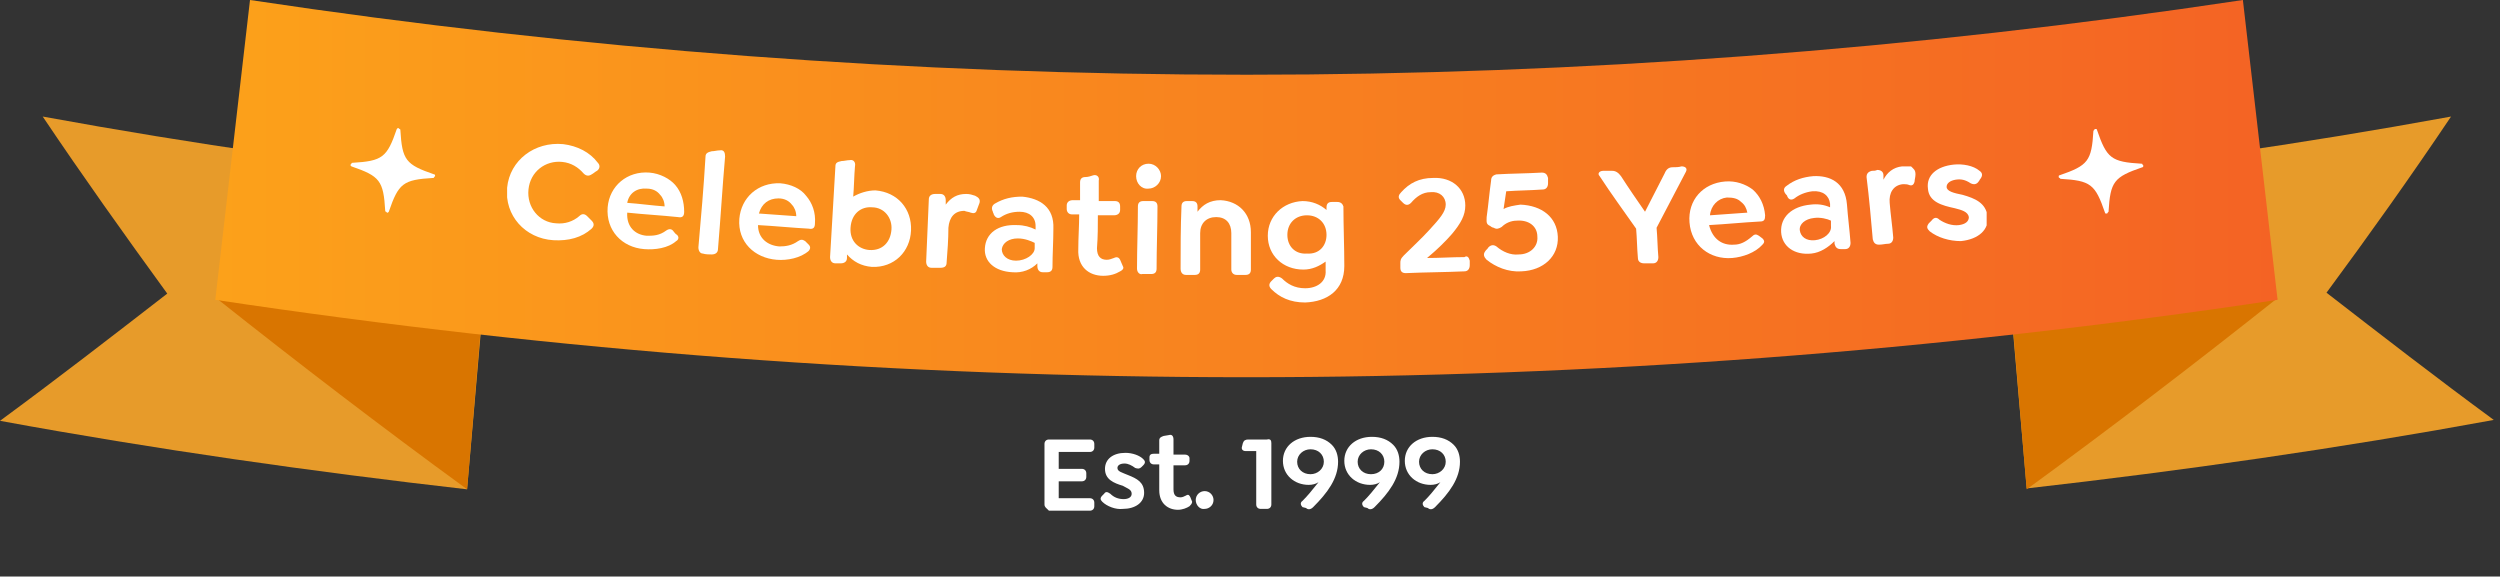
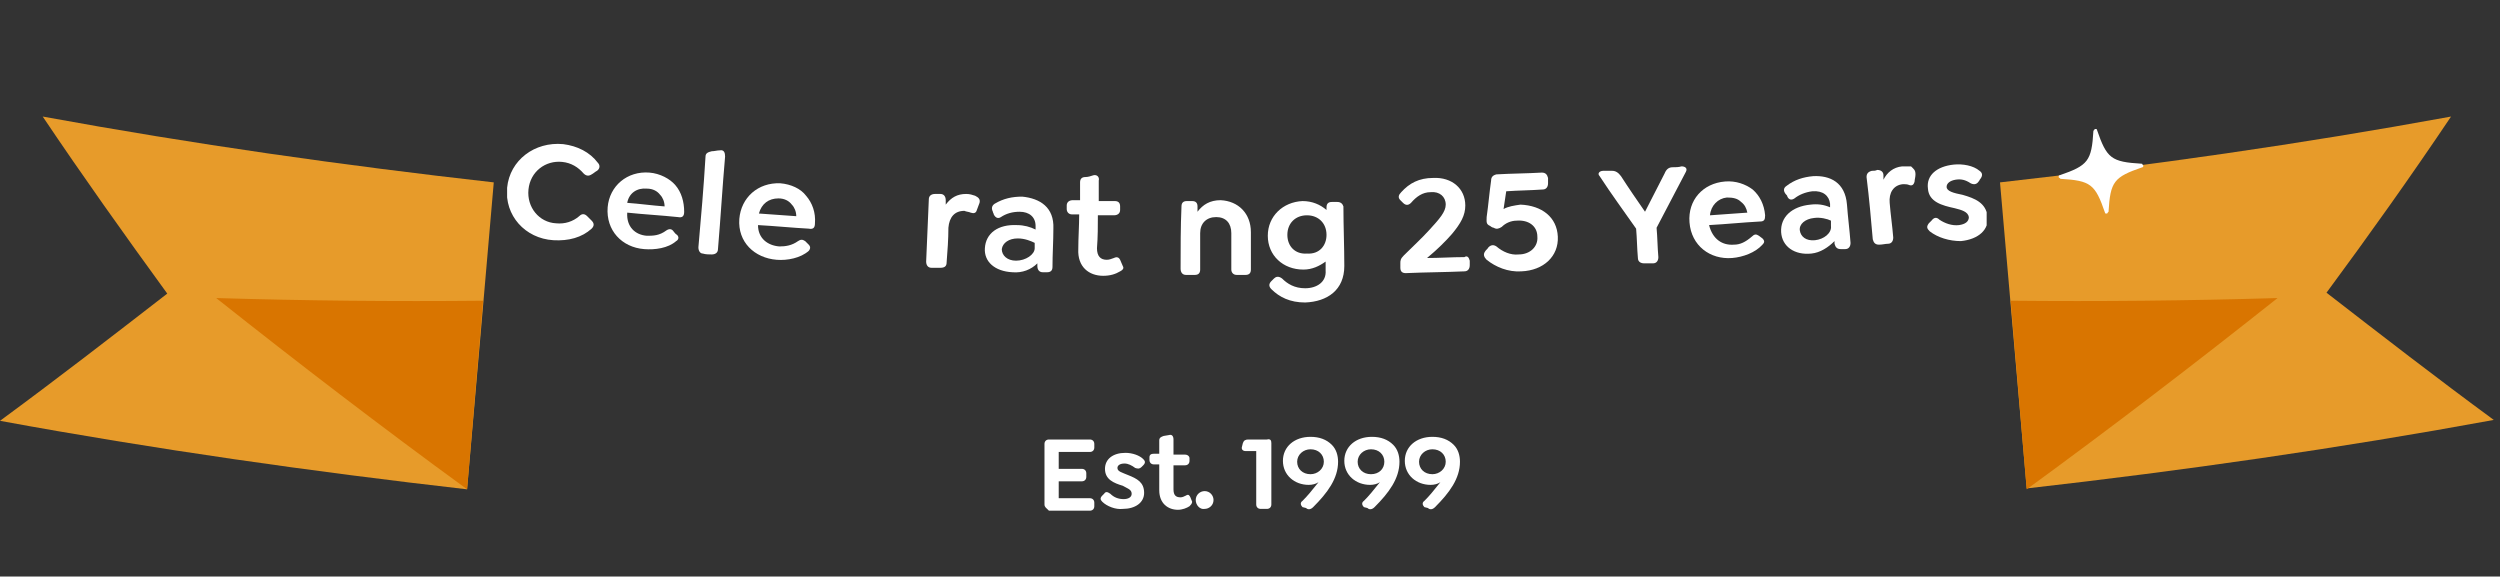
<svg xmlns="http://www.w3.org/2000/svg" xmlns:xlink="http://www.w3.org/1999/xlink" version="1.1" id="Layer_1" x="0px" y="0px" viewBox="0 0 281 64.8" style="enable-background:new 0 0 281 64.8;" xml:space="preserve">
  <rect x="0" y="0" width="281" height="64.8" fill="#333333" stroke="none" />
  <style type="text/css">
	.st0{clip-path:url(#SVGID_00000039105090303629444470000016805406299318390674_);}
	.st1{fill:#E79B2A;}
	.st2{fill:#D97500;}
	.st3{fill:url(#SVGID_00000084517697789893782030000001135961346570954140_);}
	.st4{clip-path:url(#SVGID_00000003794634002407862360000013360837996085067943_);}
	.st5{fill:#FFFFFF;}
	.st6{clip-path:url(#SVGID_00000079455799718054989020000006260017051288778626_);}
	.st7{clip-path:url(#SVGID_00000089539079709057316390000011544692936603165616_);}
</style>
  <g>
    <defs>
      <rect id="SVGID_1_" y="0" width="280.3" height="55" />
    </defs>
    <clipPath id="SVGID_00000069397027678062367770000018074960537686795912_">
      <use xlink:href="#SVGID_1_" style="overflow:visible;" />
    </clipPath>
    <g style="clip-path:url(#SVGID_00000069397027678062367770000018074960537686795912_);">
      <path class="st1" d="M275.5,13.1c-16.9,3.1-33.8,5.5-50.7,7.4c0.5,5.7,1,11.5,1.5,17.2c0.5,5.7,1,11.5,1.5,17.2    c17.6-2,35.1-4.5,52.5-7.7c-6.4-4.7-12.6-9.5-18.8-14.3C266.3,26.4,271,19.8,275.5,13.1L275.5,13.1z" />
      <path class="st2" d="M256,33.5c-9.2,7.3-18.6,14.5-28.2,21.5c-0.6-7.1-1.2-14.1-1.8-21.2C236,33.9,246,33.8,256,33.5L256,33.5z" />
      <path class="st1" d="M4.8,13.1c16.9,3.1,33.8,5.5,50.7,7.4C55,26.3,54.5,32,54,37.8c-0.5,5.7-1,11.5-1.5,17.2    C35,53,17.4,50.5,0,47.3c6.4-4.7,12.6-9.5,18.8-14.3C14,26.4,9.3,19.8,4.8,13.1L4.8,13.1z" />
      <path class="st2" d="M24.3,33.5C33.5,40.8,42.9,48,52.5,55c0.6-7.1,1.2-14.1,1.8-21.2C44.3,33.9,34.3,33.8,24.3,33.5L24.3,33.5z" />
      <linearGradient id="SVGID_00000005963739825293797710000017110875442643981715_" gradientUnits="userSpaceOnUse" x1="256.043" y1="34.048" x2="24.246" y2="34.048" gradientTransform="matrix(1 0 0 -1 0 55.276)">
        <stop offset="0" style="stop-color:#F46324" />
        <stop offset="1" style="stop-color:#FCA11A" />
      </linearGradient>
-       <path style="fill:url(#SVGID_00000005963739825293797710000017110875442643981715_);" d="M252.1,0c1.3,11.2,2.6,22.5,3.9,33.7    c-76.9,11.6-154.9,11.6-231.8,0c1.3-11.2,2.6-22.5,3.9-33.7C102.5,11.2,177.8,11.2,252.1,0L252.1,0z" />
      <g>
        <defs>
-           <rect id="SVGID_00000083061438471975110490000007013051482091599276_" x="38.7" y="13.7" transform="matrix(0.128 -0.992 0.992 0.128 19.505 60.501)" width="11" height="11" />
-         </defs>
+           </defs>
        <clipPath id="SVGID_00000174564350950289514850000004831873811605724322_">
          <use xlink:href="#SVGID_00000083061438471975110490000007013051482091599276_" style="overflow:visible;" />
        </clipPath>
        <g style="clip-path:url(#SVGID_00000174564350950289514850000004831873811605724322_);">
-           <path class="st5" d="M48.8,19.6c-3.2-1.1-3.6-1.6-3.8-5c0,0,0-0.1-0.1-0.1c0,0-0.1-0.1-0.1-0.1c0,0-0.1,0-0.1,0      c0,0-0.1,0.1-0.1,0.1c-1.1,3.2-1.6,3.6-5,3.8c0,0-0.1,0-0.1,0.1c0,0-0.1,0.1-0.1,0.1c0,0,0,0.1,0,0.1c0,0,0.1,0.1,0.1,0.1      c3.2,1.1,3.6,1.6,3.8,5c0,0,0,0.1,0.1,0.1c0,0,0.1,0.1,0.1,0.1c0,0,0.1,0,0.1,0c0,0,0.1-0.1,0.1-0.1c1.1-3.2,1.6-3.6,5-3.8      c0,0,0.1,0,0.1-0.1c0,0,0.1-0.1,0.1-0.1c0,0,0-0.1,0-0.1C48.9,19.6,48.8,19.6,48.8,19.6z" />
-         </g>
+           </g>
      </g>
      <g>
        <defs>
          <rect id="SVGID_00000035528221754393682630000009898512977824382119_" x="230.7" y="13.7" transform="matrix(0.992 -0.128 0.128 0.992 -0.51 30.369)" width="11" height="11" />
        </defs>
        <clipPath id="SVGID_00000033332669096493768320000012810349144746271913_">
          <use xlink:href="#SVGID_00000035528221754393682630000009898512977824382119_" style="overflow:visible;" />
        </clipPath>
        <g style="clip-path:url(#SVGID_00000033332669096493768320000012810349144746271913_);">
          <path class="st5" d="M240.7,18.4c-3.4-0.2-3.9-0.6-5-3.8c0,0,0-0.1-0.1-0.1c0,0-0.1,0-0.1,0c0,0-0.1,0-0.1,0.1      c0,0-0.1,0.1-0.1,0.1c-0.2,3.4-0.6,3.9-3.8,5c0,0-0.1,0-0.1,0.1c0,0,0,0.1,0,0.1c0,0,0,0.1,0.1,0.1c0,0,0.1,0.1,0.1,0.1      c3.4,0.2,3.9,0.6,5,3.8c0,0,0,0.1,0.1,0.1c0,0,0.1,0,0.1,0c0,0,0.1,0,0.1-0.1c0,0,0.1-0.1,0.1-0.1c0.2-3.4,0.6-3.9,3.8-5      c0,0,0.1,0,0.1-0.1c0,0,0-0.1,0-0.1c0,0,0-0.1-0.1-0.1C240.8,18.4,240.8,18.4,240.7,18.4z" />
        </g>
      </g>
      <g>
        <defs>
          <rect id="SVGID_00000134959461837599803560000015643628059514261904_" x="57" y="14" width="166.3" height="20" />
        </defs>
        <clipPath id="SVGID_00000016766214216201619030000007827987426794191752_">
          <use xlink:href="#SVGID_00000134959461837599803560000015643628059514261904_" style="overflow:visible;" />
        </clipPath>
        <g style="clip-path:url(#SVGID_00000016766214216201619030000007827987426794191752_);">
          <g>
            <path class="st5" d="M57,21.1c0.3-3.1,3.1-5.2,6.3-4.9c1.6,0.2,3,0.9,3.9,2.1c0.3,0.3,0.2,0.7-0.1,0.9       c-0.2,0.1-0.4,0.3-0.6,0.4c-0.3,0.2-0.6,0.2-0.9-0.1c-0.6-0.7-1.4-1.2-2.4-1.3c-1.9-0.2-3.6,1.1-3.8,3.1       c-0.2,2,1.2,3.7,3.1,3.8c1,0.1,1.9-0.2,2.6-0.8c0.3-0.3,0.6-0.3,0.9,0c0.2,0.2,0.4,0.4,0.5,0.5c0.3,0.3,0.3,0.6,0,0.9       c-1.1,1-2.6,1.4-4.3,1.3C59,26.8,56.7,24.2,57,21.1z" />
            <path class="st5" d="M72.7,26.5c0.7,0,1.4,0,2.2-0.6c0.3-0.2,0.6-0.2,0.8,0.1c0.1,0.1,0.2,0.3,0.4,0.4c0.3,0.3,0.1,0.6-0.1,0.7       c-0.9,0.8-2.4,1-3.6,0.9c-2.5-0.2-4.3-2.1-4.1-4.7c0.2-2.4,2.2-4.1,4.7-3.9c1.2,0.1,2.3,0.7,2.9,1.4c0.7,0.8,1,1.9,1,3       c0,0.5-0.2,0.7-0.7,0.6c-1.9-0.2-3.8-0.3-5.7-0.5C70.4,25.5,71.4,26.4,72.7,26.5L72.7,26.5z M70.5,22.8       c1.4,0.1,2.8,0.3,4.2,0.4c0-0.5-0.2-1-0.5-1.3c-0.3-0.4-0.8-0.7-1.5-0.7C71.6,21.1,70.7,21.7,70.5,22.8z" />
            <path class="st5" d="M78.5,27.8c0.3-3.4,0.6-6.8,0.8-10.2c0-0.4,0.3-0.5,0.7-0.6c0.3,0,0.6-0.1,0.9-0.1       c0.5-0.1,0.6,0.3,0.6,0.7c-0.3,3.4-0.5,6.9-0.8,10.4c0,0.4-0.3,0.6-0.7,0.6c-0.3,0-0.7,0-1-0.1C78.7,28.5,78.5,28.2,78.5,27.8       L78.5,27.8z" />
            <path class="st5" d="M87.6,27.7c0.7,0,1.4-0.1,2.1-0.6c0.3-0.2,0.5-0.2,0.8,0c0.1,0.1,0.3,0.3,0.4,0.4c0.3,0.3,0.1,0.6,0,0.7       c-0.9,0.8-2.4,1.1-3.6,1c-2.5-0.2-4.4-2-4.2-4.6c0.2-2.4,2.1-4.1,4.6-4c1.2,0.1,2.3,0.6,2.9,1.4c0.7,0.8,1.1,1.9,1,3.1       c0,0.5-0.2,0.7-0.7,0.6c-1.9-0.1-3.8-0.3-5.7-0.4C85.2,26.8,86.3,27.6,87.6,27.7L87.6,27.7z M85.3,24c1.4,0.1,2.8,0.2,4.2,0.3       c0-0.5-0.2-1-0.5-1.3c-0.3-0.4-0.8-0.7-1.5-0.7C86.4,22.3,85.6,22.9,85.3,24L85.3,24z" />
-             <path class="st5" d="M102.4,25.9c-0.1,2.4-1.9,4.2-4.4,4.1c-1.2-0.1-2.1-0.6-2.8-1.4c0,0.1,0,0.3,0,0.4c0,0.4-0.3,0.6-0.7,0.6       c-0.2,0-0.4,0-0.6,0c-0.4,0-0.6-0.3-0.6-0.7c0.2-3.4,0.4-6.8,0.6-10.2c0-0.4,0.2-0.5,0.7-0.6c0.3,0,0.6-0.1,0.9-0.1       c0.4-0.1,0.7,0.2,0.6,0.7c-0.1,1.1-0.1,2.3-0.2,3.4c0.7-0.4,1.6-0.7,2.5-0.7C100.9,21.6,102.5,23.5,102.4,25.9L102.4,25.9z        M100.2,25.8c0.1-1.3-0.8-2.5-2.2-2.5c-1.2-0.1-2.3,0.7-2.4,2.3c-0.1,1.5,0.9,2.4,2.1,2.5C99.2,28.2,100.1,27.2,100.2,25.8       L100.2,25.8z" />
            <path class="st5" d="M110.1,22.8c-0.1,0.3-0.2,0.5-0.3,0.8c-0.1,0.4-0.4,0.4-0.7,0.3c-0.2-0.1-0.5-0.1-0.7-0.2       c-1.1,0-1.7,0.7-1.8,1.9c0,1.3-0.1,2.6-0.2,3.9c0,0.4-0.2,0.6-0.7,0.6c-0.3,0-0.7,0-1,0c-0.4,0-0.6-0.3-0.6-0.7       c0.1-2.3,0.2-4.7,0.3-7c0-0.4,0.3-0.6,0.7-0.6c0.2,0,0.4,0,0.6,0c0.4,0,0.6,0.3,0.6,0.7c0,0.2,0,0.3,0,0.5       c0.6-0.8,1.3-1.2,2.3-1.2c0.4,0,0.7,0.1,1,0.2C110,22.2,110.2,22.4,110.1,22.8L110.1,22.8z" />
            <path class="st5" d="M118.4,25.7c0,1.4-0.1,2.9-0.1,4.3c0,0.4-0.2,0.6-0.6,0.6c-0.2,0-0.3,0-0.5,0c-0.4,0-0.6-0.3-0.6-0.7       c0-0.1,0-0.2,0-0.3c-0.7,0.7-1.7,1.1-2.8,1c-2-0.1-3.2-1.2-3.1-2.7c0.1-1.7,1.5-2.7,3.6-2.6c0.8,0,1.5,0.2,2.1,0.5       c0-0.1,0-0.3,0-0.4c0-1-0.7-1.6-1.8-1.6c-0.8,0-1.5,0.2-2.1,0.6c-0.3,0.2-0.6,0.1-0.8-0.3c0-0.1-0.1-0.2-0.1-0.3       c-0.2-0.4-0.1-0.7,0.2-0.9c1-0.6,2-0.8,3.1-0.8C116.9,22.3,118.5,23.3,118.4,25.7L118.4,25.7z M116.3,27.9c0-0.2,0-0.4,0-0.6       c-0.4-0.2-1.1-0.5-1.9-0.5c-1,0-1.7,0.5-1.8,1.2c0,0.7,0.6,1.3,1.6,1.3C115.3,29.3,116.3,28.6,116.3,27.9z" />
            <path class="st5" d="M125.9,30.5c-0.5,0.3-1.1,0.5-1.9,0.5c-1.6,0-2.9-1-2.8-3c0-1.3,0.1-2.6,0.1-3.9c-0.3,0-0.5,0-0.8,0       c-0.4,0-0.6-0.3-0.6-0.6c0-0.1,0-0.3,0-0.4c0-0.4,0.3-0.6,0.7-0.6c0.3,0,0.5,0,0.8,0c0-0.7,0-1.4,0-2c0-0.4,0.2-0.6,0.6-0.6       c0.3,0,0.6-0.1,0.9-0.2c0.4-0.1,0.7,0.2,0.6,0.6c0,0.7,0,1.5,0,2.3c0.6,0,1.2,0,1.8,0c0.4,0,0.6,0.2,0.6,0.6c0,0.1,0,0.3,0,0.4       c0,0.4-0.3,0.6-0.7,0.6c-0.6,0-1.2,0-1.8,0c0,1.2,0,2.4-0.1,3.7c0,0.9,0.4,1.3,1.1,1.3c0.3,0,0.5-0.1,0.8-0.2       c0.4-0.2,0.6,0,0.7,0.2c0.1,0.2,0.2,0.5,0.3,0.7C126.4,30.2,126.1,30.4,125.9,30.5L125.9,30.5z" />
-             <path class="st5" d="M127.7,19.8c0-0.8,0.6-1.4,1.4-1.4c0.8,0,1.4,0.7,1.4,1.4c0,0.8-0.7,1.4-1.4,1.4       C128.3,21.3,127.7,20.6,127.7,19.8z M127.8,30.2c0-2.3,0.1-4.7,0.1-7c0-0.4,0.2-0.6,0.6-0.6c0.3,0,0.6,0,1,0       c0.4,0,0.6,0.2,0.6,0.6c0,2.3-0.1,4.7-0.1,7c0,0.4-0.2,0.6-0.6,0.6c-0.3,0-0.6,0-1,0C128.1,30.9,127.8,30.6,127.8,30.2z" />
            <path class="st5" d="M140.6,26.1c0,1.4,0,2.8,0,4.2c0,0.4-0.2,0.6-0.6,0.6c-0.3,0-0.6,0-1,0c-0.4,0-0.6-0.3-0.6-0.6       c0-1.4,0-2.7,0-4.1c0-1.1-0.6-1.8-1.7-1.8s-1.8,0.7-1.8,1.8c0,1.4,0,2.7,0,4.1c0,0.4-0.2,0.6-0.6,0.6c-0.3,0-0.7,0-1,0       c-0.4,0-0.6-0.3-0.6-0.7c0-2.3,0-4.7,0.1-7c0-0.4,0.2-0.6,0.6-0.6c0.2,0,0.4,0,0.6,0c0.4,0,0.6,0.2,0.6,0.6c0,0.2,0,0.4,0,0.6       c0.6-0.8,1.4-1.3,2.6-1.3C139.2,22.6,140.6,24,140.6,26.1L140.6,26.1z" />
            <path class="st5" d="M151,23.2c0,2.2,0.1,4.5,0.1,6.7c0,2.7-1.9,4-4.4,4.1c-1.7,0-2.9-0.6-3.8-1.5c-0.3-0.3-0.3-0.6,0-0.9       c0.1-0.1,0.2-0.2,0.3-0.3c0.2-0.2,0.5-0.3,0.9,0c0.6,0.6,1.4,1.1,2.6,1.1c1.3,0,2.4-0.7,2.3-2c0-0.3,0-0.7,0-1       c-0.7,0.5-1.5,0.9-2.5,0.9c-2.3,0-4-1.6-4-3.8c0-2.2,1.7-3.8,3.9-3.9c1.1,0,2,0.4,2.7,1c0-0.1,0-0.2,0-0.3       c0-0.4,0.2-0.6,0.6-0.6c0.2,0,0.4,0,0.6,0C150.7,22.7,150.9,22.9,151,23.2L151,23.2z M149.1,26.4c0-1.3-0.9-2.2-2.2-2.2       c-1.3,0-2.2,0.9-2.2,2.2c0,1.3,0.9,2.2,2.2,2.1C148.3,28.6,149.1,27.6,149.1,26.4z" />
            <path class="st5" d="M165.2,29.3c0,0.2,0,0.3,0,0.5c0,0.4-0.2,0.7-0.6,0.7c-2.2,0.1-4.4,0.1-6.6,0.2c-0.4,0-0.6-0.2-0.6-0.6       c0-0.2,0-0.3,0-0.5c0-0.3,0-0.5,0.4-0.9c0.9-0.9,2-1.9,2.9-2.9c1.1-1.2,1.8-2,1.8-2.8c0-0.9-0.7-1.5-1.7-1.4       c-0.9,0-1.6,0.5-2.2,1.2c-0.3,0.3-0.6,0.3-0.9,0c-0.1-0.1-0.2-0.2-0.3-0.3c-0.3-0.3-0.2-0.6,0.1-0.9c0.9-1,2-1.6,3.6-1.6       c2.1-0.1,3.6,1.2,3.6,3.1c0,1.1-0.5,2-1.5,3.2c-0.7,0.8-1.6,1.7-2.8,2.7c1.4,0,2.8-0.1,4.2-0.1       C164.9,28.7,165.1,28.9,165.2,29.3L165.2,29.3z" />
            <path class="st5" d="M175.1,26.6c0.1,2.2-1.6,3.8-4.1,3.9c-1.5,0.1-2.9-0.5-3.9-1.3c-0.3-0.3-0.4-0.6-0.2-0.9       c0.1-0.2,0.3-0.3,0.4-0.5c0.3-0.3,0.6-0.3,0.9-0.1c0.7,0.6,1.6,1,2.5,0.9c1.3,0,2.2-0.9,2.1-2c0-1.2-1-1.9-2.3-1.8       c-0.7,0-1.3,0.3-1.7,0.7c-0.3,0.2-0.6,0.3-0.9,0.1c-0.1,0-0.3-0.1-0.4-0.2c-0.5-0.2-0.4-0.5-0.4-1c0.2-1.4,0.3-2.7,0.5-4.1       c0-0.4,0.2-0.6,0.6-0.7c1.7-0.1,3.4-0.1,5.1-0.2c0.4,0,0.6,0.2,0.7,0.6c0,0.2,0,0.4,0,0.6c0,0.4-0.2,0.7-0.6,0.7       c-1.4,0.1-2.7,0.1-4.1,0.2c-0.1,0.7-0.2,1.4-0.3,2c0.5-0.3,1.2-0.4,1.9-0.5C173.3,23.1,175,24.4,175.1,26.6L175.1,26.6z" />
            <path class="st5" d="M189.5,19.3c-1.1,2.1-2.2,4.2-3.3,6.3c0.1,1.1,0.1,2.2,0.2,3.3c0,0.4-0.2,0.7-0.6,0.7c-0.3,0-0.7,0-1,0       c-0.4,0-0.7-0.2-0.7-0.6c-0.1-1.1-0.1-2.2-0.2-3.3c-1.4-2-2.8-3.9-4.1-5.9c-0.3-0.3,0-0.6,0.4-0.6c0.3,0,0.7,0,1,0       c0.4,0,0.7,0.2,1,0.6c0.9,1.4,1.8,2.7,2.7,4c0.7-1.4,1.5-2.9,2.2-4.3c0.2-0.5,0.5-0.7,0.9-0.7c0.3,0,0.7,0,1-0.1       C189.4,18.7,189.7,18.9,189.5,19.3L189.5,19.3z" />
            <path class="st5" d="M194.9,27.5c0.7,0,1.3-0.3,2-0.9c0.3-0.3,0.5-0.3,0.8-0.1c0.1,0.1,0.3,0.2,0.4,0.3c0.3,0.3,0.2,0.5,0,0.7       c-0.8,0.9-2.2,1.4-3.4,1.5c-2.5,0.2-4.6-1.4-4.8-4c-0.2-2.5,1.5-4.4,4-4.6c1.2-0.1,2.3,0.3,3.1,0.9c0.8,0.7,1.3,1.7,1.4,2.9       c0,0.5-0.1,0.7-0.6,0.7c-1.9,0.1-3.8,0.3-5.7,0.4C192.5,26.9,193.6,27.6,194.9,27.5L194.9,27.5z M192.2,24.2       c1.4-0.1,2.8-0.2,4.2-0.3c-0.1-0.5-0.3-0.9-0.7-1.2c-0.4-0.4-0.9-0.5-1.6-0.5C193.1,22.3,192.3,23.1,192.2,24.2z" />
            <path class="st5" d="M207.6,23c0.1,1.4,0.3,2.9,0.4,4.3c0,0.4-0.2,0.7-0.6,0.7c-0.2,0-0.3,0-0.5,0c-0.4,0-0.6-0.2-0.7-0.6       c0-0.1,0-0.2,0-0.3c-0.7,0.7-1.6,1.3-2.6,1.4c-1.9,0.2-3.3-0.8-3.4-2.4c-0.1-1.7,1.2-2.9,3.3-3.1c0.8-0.1,1.5,0,2.2,0.3       c0-0.1,0-0.3,0-0.4c-0.1-0.9-0.8-1.5-2-1.4c-0.8,0.1-1.5,0.4-2,0.8c-0.3,0.2-0.6,0.2-0.8-0.2c0-0.1-0.1-0.2-0.2-0.3       c-0.3-0.4-0.2-0.7,0.1-0.9c0.9-0.7,1.9-1,3-1.1C205.7,19.7,207.4,20.5,207.6,23L207.6,23z M205.8,25.4c0-0.2,0-0.4,0-0.6       c-0.4-0.2-1.2-0.4-1.9-0.3c-1,0.1-1.7,0.7-1.6,1.4c0.1,0.7,0.7,1.2,1.7,1.1C205,26.9,205.9,26.2,205.8,25.4z" />
            <path class="st5" d="M215.3,19.6c0,0.3-0.1,0.6-0.1,0.8c-0.1,0.4-0.3,0.5-0.6,0.4c-0.2-0.1-0.5-0.1-0.7-0.1       c-1.1,0.1-1.6,1-1.5,2.1c0.1,1.3,0.3,2.6,0.4,3.9c0,0.4-0.2,0.7-0.6,0.7c-0.3,0-0.6,0.1-1,0.1c-0.4,0-0.6-0.2-0.7-0.6       c-0.2-2.3-0.4-4.6-0.7-7c0-0.4,0.2-0.6,0.6-0.7c0.2,0,0.4,0,0.6-0.1c0.4,0,0.7,0.2,0.7,0.6c0,0.2,0,0.3,0,0.5       c0.4-0.8,1.1-1.4,2.1-1.5c0.4,0,0.7,0,1,0C215.1,19,215.3,19.1,215.3,19.6L215.3,19.6z" />
            <path class="st5" d="M216.9,26c-0.3-0.3-0.4-0.5-0.1-0.9c0.1-0.1,0.2-0.2,0.3-0.3c0.3-0.4,0.6-0.4,0.9-0.1       c0.6,0.4,1.4,0.7,2.2,0.6c0.7-0.1,1.1-0.4,1.1-0.9c-0.1-0.6-0.8-0.8-1.6-1c-1.4-0.3-2.9-0.7-3-2.2c-0.2-1.5,1-2.5,2.9-2.7       c1-0.1,2.2,0.1,2.9,0.7c0.3,0.2,0.4,0.5,0.1,0.9c-0.1,0.1-0.1,0.2-0.2,0.3c-0.2,0.3-0.5,0.4-0.9,0.2c-0.6-0.4-1.1-0.5-1.7-0.4       c-0.6,0.1-1,0.4-1,0.8c0,0.5,0.8,0.7,1.8,0.9c1.4,0.4,2.6,0.9,2.8,2.4c0.2,1.5-1,2.6-3,2.8C219.1,27.1,217.8,26.7,216.9,26       L216.9,26z" />
          </g>
        </g>
      </g>
    </g>
  </g>
  <g>
    <path class="st5" d="M117.4,56.7v-6.8c0-0.3,0.2-0.5,0.5-0.5h4.6c0.3,0,0.5,0.2,0.5,0.5v0.4c0,0.3-0.2,0.5-0.5,0.5h-3.5v1.9h2.6   c0.3,0,0.5,0.2,0.5,0.5v0.4c0,0.3-0.2,0.5-0.5,0.5h-2.6v1.9h3.5c0.3,0,0.5,0.2,0.5,0.5v0.4c0,0.3-0.2,0.5-0.5,0.5h-4.6   C117.6,57.1,117.4,57,117.4,56.7z" />
    <path class="st5" d="M123.9,56.4c-0.2-0.2-0.3-0.4,0-0.7l0.2-0.2c0.2-0.3,0.4-0.2,0.7,0c0.4,0.4,0.9,0.6,1.5,0.6   c0.5,0,0.9-0.2,0.9-0.6c0-0.5-0.5-0.6-1-0.9c-1-0.3-2-0.7-2-1.9c0-1.1,0.9-1.8,2.3-1.8c0.8,0,1.6,0.3,2,0.7c0.2,0.2,0.3,0.4,0,0.7   l-0.2,0.2c-0.2,0.2-0.4,0.2-0.7,0.1c-0.4-0.3-0.8-0.5-1.2-0.5c-0.5,0-0.8,0.2-0.8,0.5c0,0.4,0.5,0.5,1.2,0.8c1,0.4,1.8,0.8,1.8,2   c0,1.1-1,1.8-2.4,1.8C125.4,57.3,124.4,56.9,123.9,56.4z" />
    <path class="st5" d="M133.7,56.9c-0.3,0.2-0.8,0.4-1.3,0.4c-1.1,0-2.1-0.7-2.1-2.2v-2.9h-0.6c-0.3,0-0.5-0.2-0.5-0.5v-0.3   c0-0.3,0.2-0.4,0.5-0.4h0.6v-1.5c0-0.3,0.2-0.4,0.5-0.5l0.6-0.1c0.3-0.1,0.5,0.1,0.5,0.5v1.7h1.3c0.3,0,0.5,0.2,0.5,0.4v0.3   c0,0.3-0.2,0.5-0.5,0.5h-1.3V55c0,0.7,0.3,0.9,0.8,0.9c0.2,0,0.4-0.1,0.6-0.2c0.3-0.2,0.4,0,0.5,0.2l0.2,0.5   C134,56.6,133.8,56.8,133.7,56.9z" />
    <path class="st5" d="M134.4,56.2c0-0.6,0.5-1,1-1c0.6,0,1,0.5,1,1c0,0.6-0.5,1-1,1C134.9,57.3,134.4,56.8,134.4,56.2z" />
    <path class="st5" d="M142.9,49.8v6.9c0,0.3-0.2,0.5-0.5,0.5h-0.7c-0.3,0-0.5-0.2-0.5-0.5v-6H140c-0.3,0-0.5-0.2-0.4-0.5l0.1-0.4   c0.1-0.3,0.3-0.4,0.6-0.4h2.1C142.8,49.3,142.9,49.5,142.9,49.8z" />
    <path class="st5" d="M146.4,57c-0.2-0.2-0.3-0.5,0-0.7c0.6-0.6,1-1.1,1.8-2.1l0,0c-0.3,0.2-0.7,0.3-1.1,0.3c-1.6,0-2.9-1.1-2.9-2.7   c0-1.6,1.3-2.7,3.1-2.7c1,0,1.8,0.3,2.4,0.9c0.5,0.5,0.7,1.2,0.7,1.9c0,1.9-1.2,3.5-2.8,5.1c-0.3,0.3-0.6,0.3-0.8,0.1L146.4,57z    M148.8,51.9c0-0.8-0.6-1.4-1.5-1.4c-0.8,0-1.5,0.6-1.5,1.4c0,0.8,0.6,1.4,1.5,1.4C148.1,53.3,148.8,52.7,148.8,51.9z" />
    <path class="st5" d="M153.3,57c-0.2-0.2-0.3-0.5,0-0.7c0.6-0.6,1-1.1,1.8-2.1l0,0c-0.3,0.2-0.7,0.3-1.1,0.3c-1.6,0-2.9-1.1-2.9-2.7   c0-1.6,1.3-2.7,3.1-2.7c1,0,1.8,0.3,2.4,0.9c0.5,0.5,0.7,1.2,0.7,1.9c0,1.9-1.2,3.5-2.8,5.1c-0.3,0.3-0.6,0.3-0.8,0.1L153.3,57z    M155.6,51.9c0-0.8-0.6-1.4-1.5-1.4c-0.8,0-1.5,0.6-1.5,1.4c0,0.8,0.6,1.4,1.5,1.4C155,53.3,155.6,52.7,155.6,51.9z" />
    <path class="st5" d="M160.1,57c-0.2-0.2-0.3-0.5,0-0.7c0.6-0.6,1-1.1,1.8-2.1l0,0c-0.3,0.2-0.7,0.3-1.1,0.3c-1.6,0-2.9-1.1-2.9-2.7   c0-1.6,1.3-2.7,3.1-2.7c1,0,1.8,0.3,2.4,0.9c0.5,0.5,0.7,1.2,0.7,1.9c0,1.9-1.2,3.5-2.8,5.1c-0.3,0.3-0.6,0.3-0.8,0.1L160.1,57z    M162.5,51.9c0-0.8-0.6-1.4-1.5-1.4c-0.8,0-1.5,0.6-1.5,1.4c0,0.8,0.6,1.4,1.5,1.4C161.8,53.3,162.5,52.7,162.5,51.9z" />
  </g>
</svg>